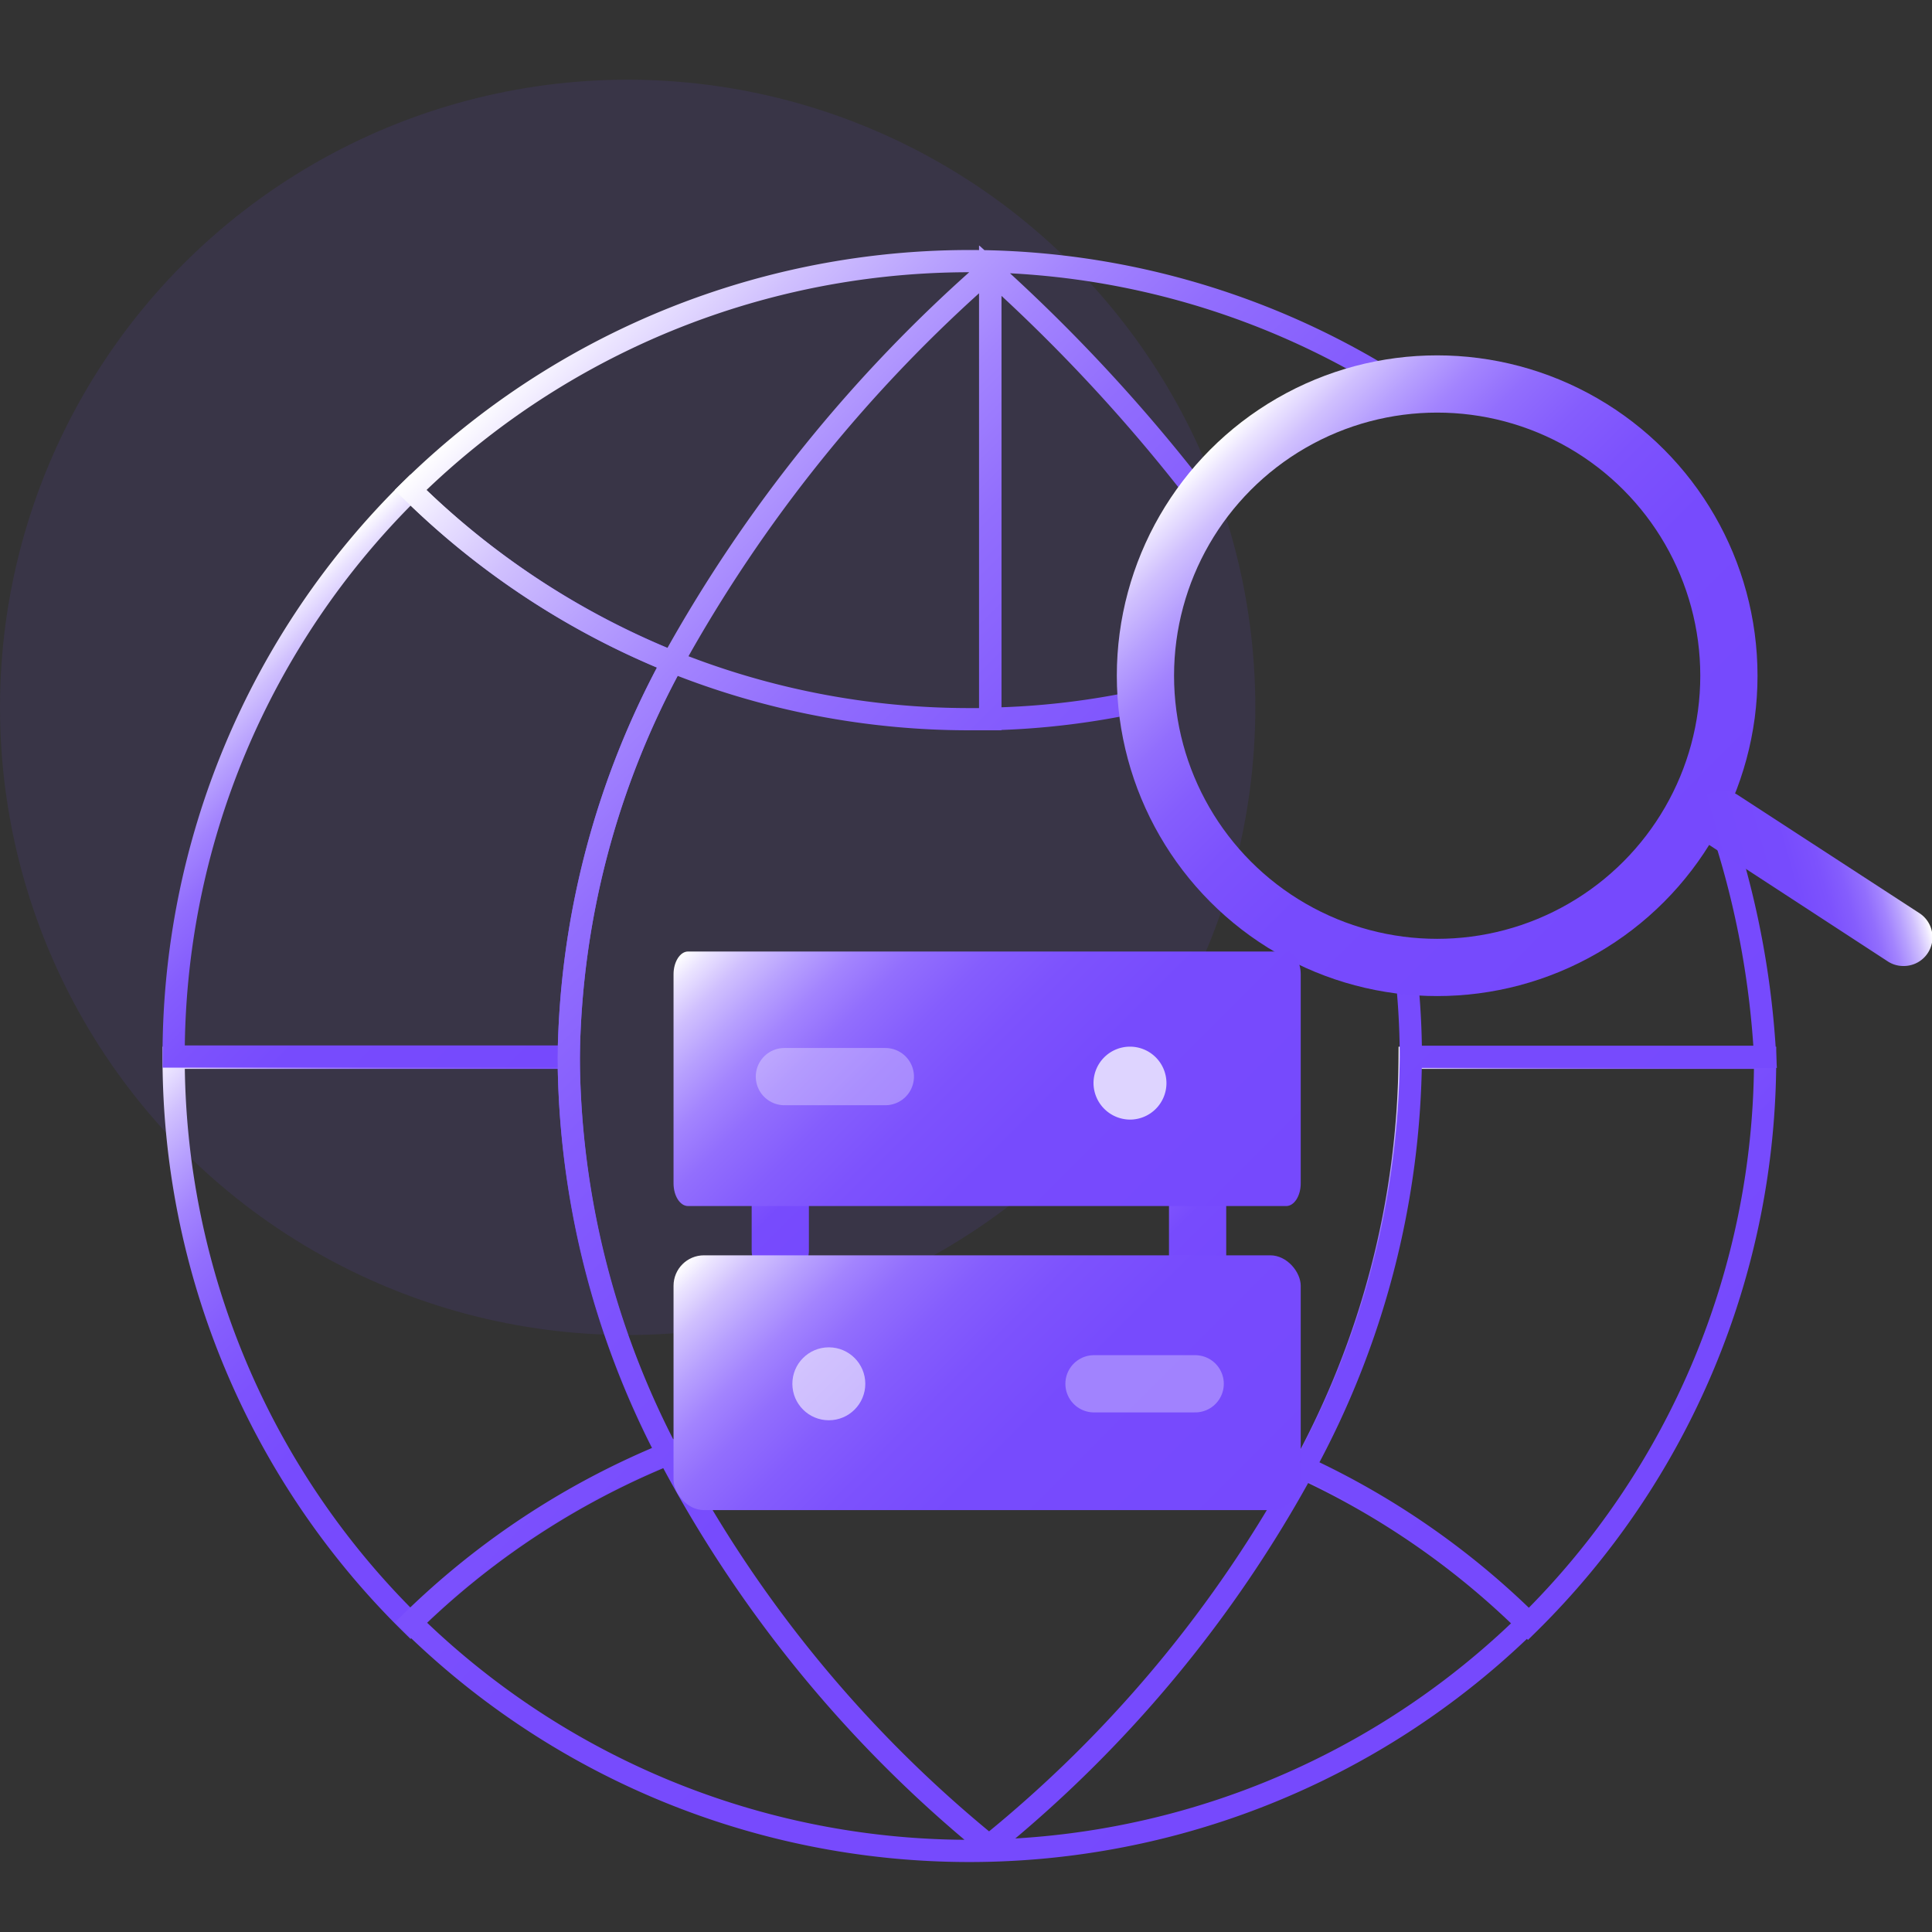
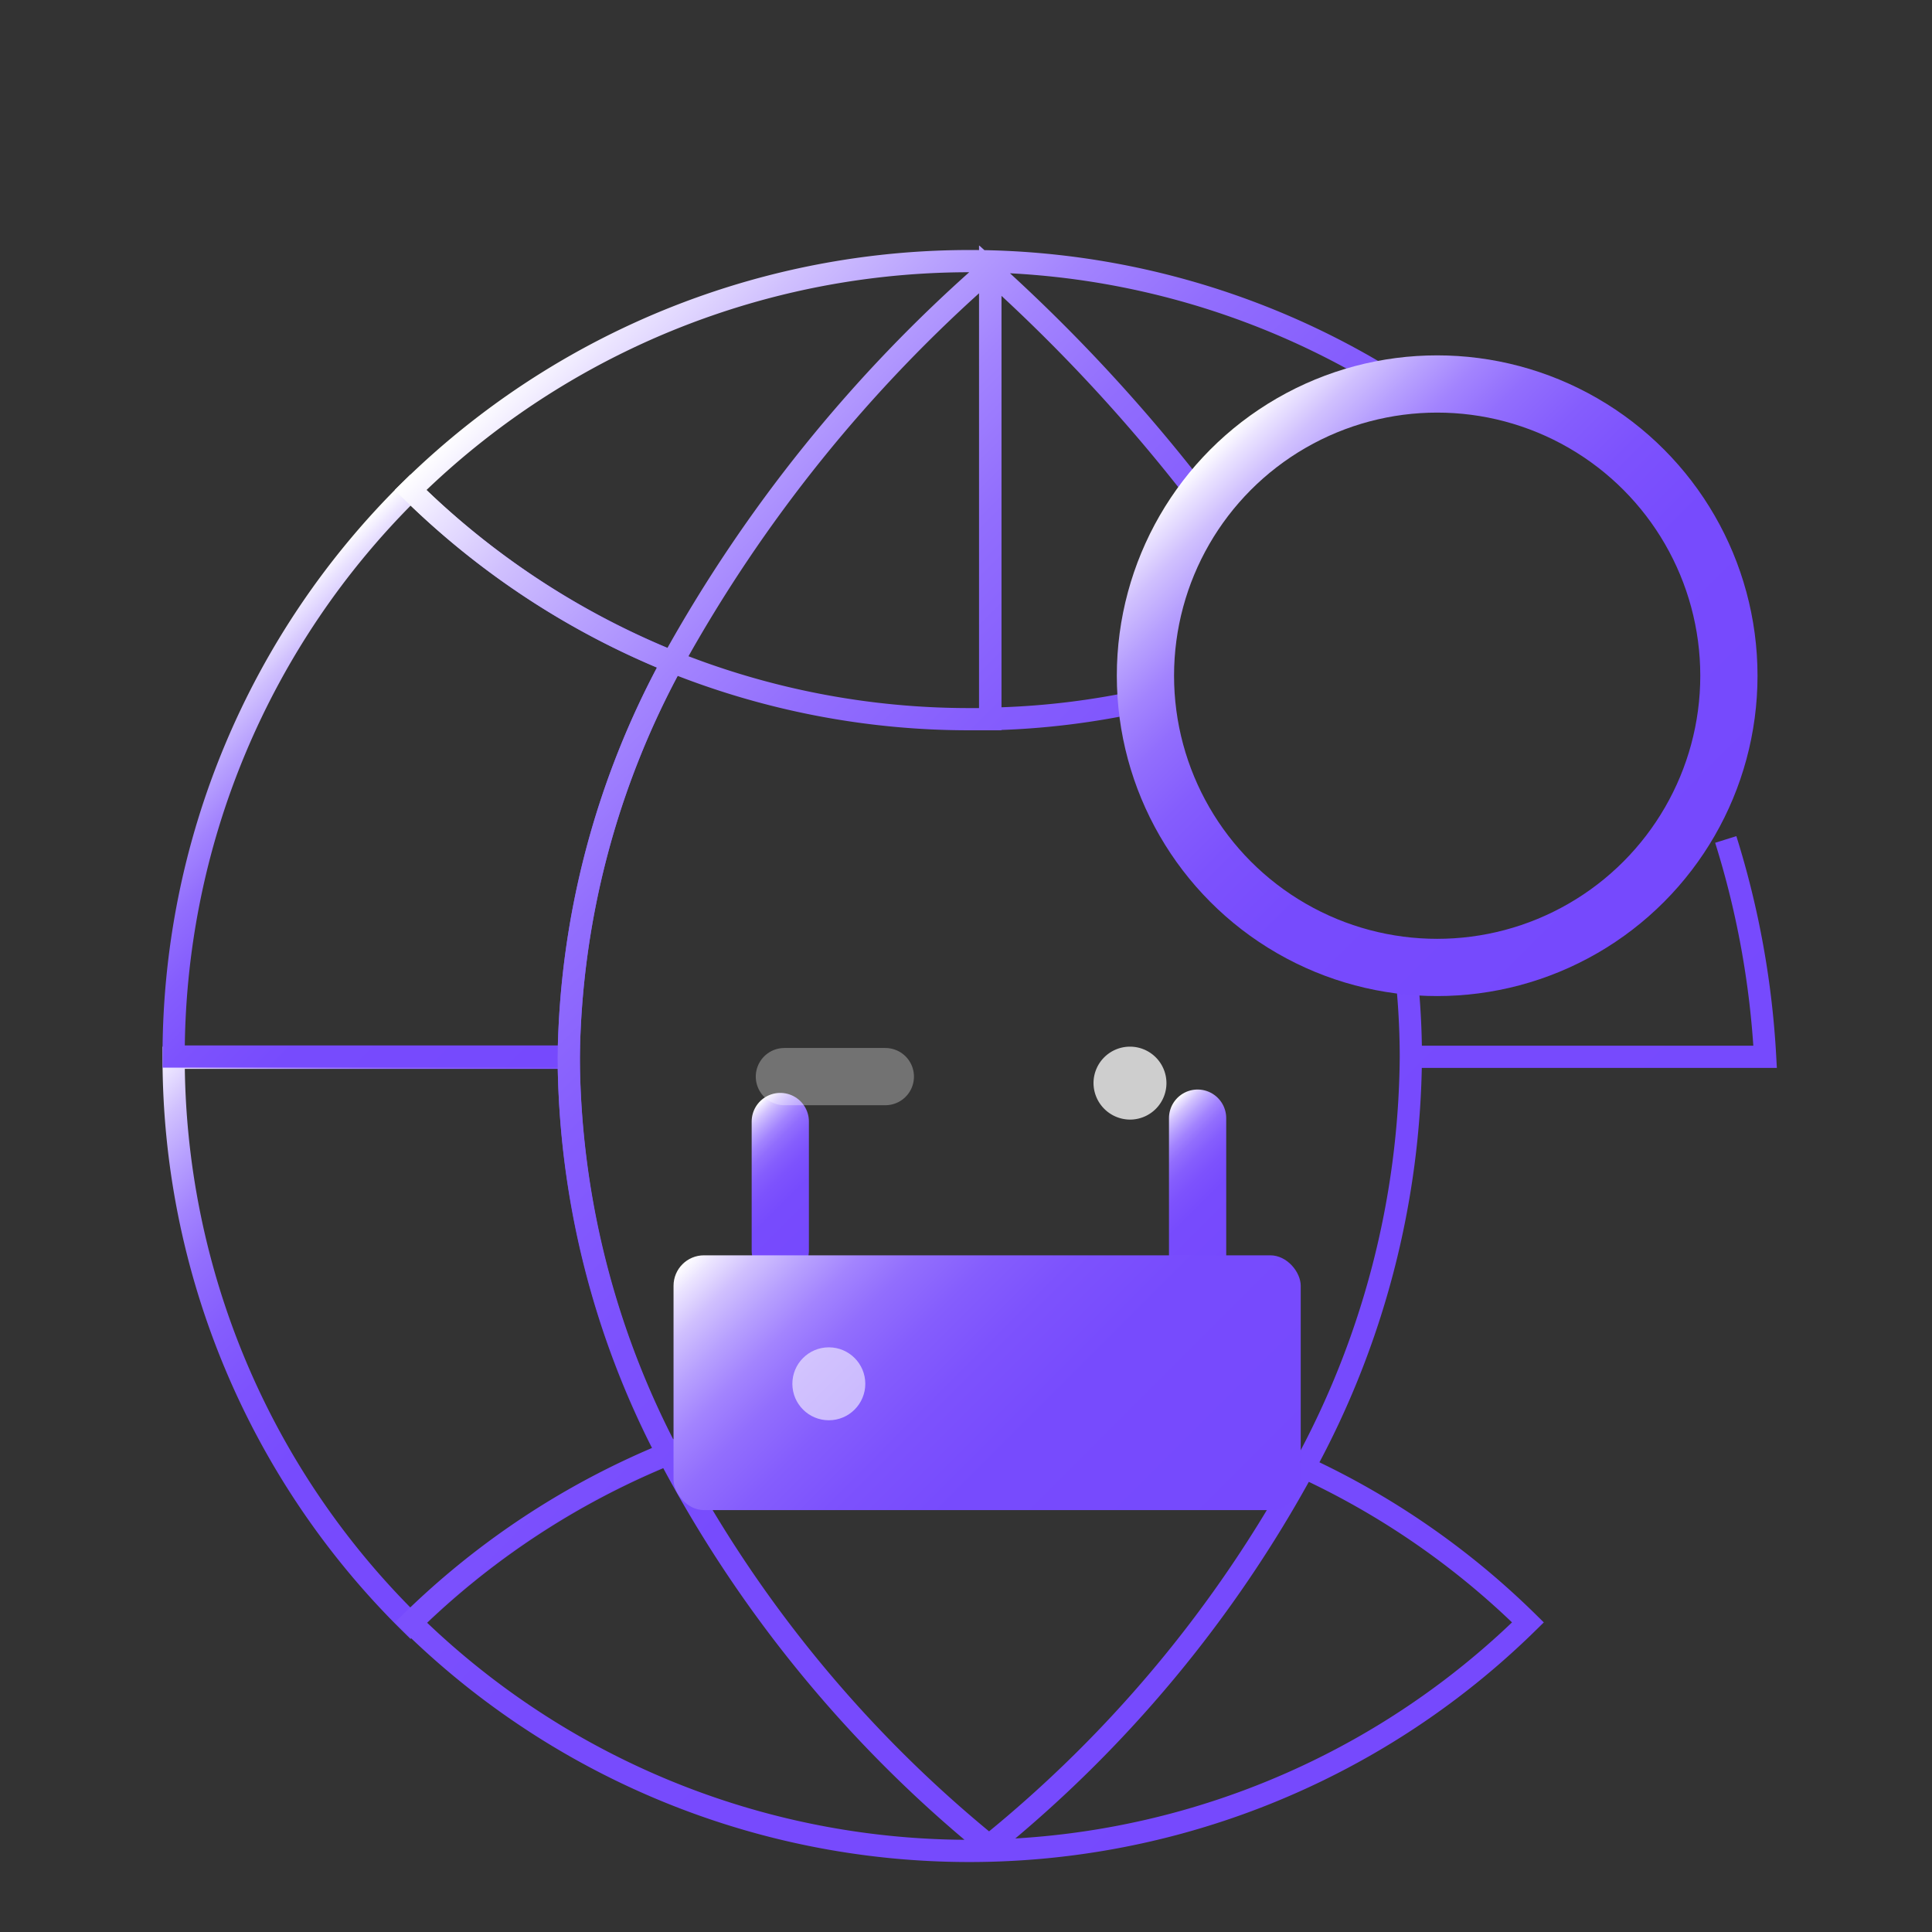
<svg xmlns="http://www.w3.org/2000/svg" xmlns:xlink="http://www.w3.org/1999/xlink" id="图层_1" data-name="图层 1" viewBox="0 0 80 80">
  <rect x="0" y="0" width="80" height="80" fill="#333333" stroke="none" />
  <defs>
    <style>.cls-1{fill:#7649fd;opacity:0.1;}.cls-12,.cls-2,.cls-3,.cls-4,.cls-5,.cls-6,.cls-8,.cls-9{fill:none;}.cls-2,.cls-3,.cls-4,.cls-5{stroke-miterlimit:10;stroke-width:0.92px;}.cls-2{stroke:url(#未命名的渐变_71);}.cls-3{stroke:url(#未命名的渐变_71-2);}.cls-4{stroke:url(#未命名的渐变_71-3);}.cls-5{stroke:url(#未命名的渐变_71-4);}.cls-12,.cls-6,.cls-8,.cls-9{stroke-linecap:round;stroke-linejoin:round;stroke-width:2.37px;}.cls-6{stroke:url(#未命名的渐变_71-5);}.cls-7{fill:url(#未命名的渐变_71-6);}.cls-8{stroke:url(#未命名的渐变_71-7);}.cls-9{stroke:url(#未命名的渐变_71-8);}.cls-10{fill:url(#未命名的渐变_71-9);}.cls-11{fill:url(#未命名的渐变_71-10);}.cls-12{stroke:#fff;opacity:0.31;}.cls-13,.cls-14{fill:#fff;}.cls-13{opacity:0.58;}.cls-14{opacity:0.76;}</style>
    <linearGradient id="未命名的渐变_71" x1="26.81" y1="61.9" x2="7.49" y2="42.58" gradientUnits="userSpaceOnUse">
      <stop offset="0" stop-color="#7649fd" />
      <stop offset="0.4" stop-color="#774bfd" />
      <stop offset="0.54" stop-color="#7d52fd" />
      <stop offset="0.64" stop-color="#855dfd" />
      <stop offset="0.73" stop-color="#926efd" />
      <stop offset="0.8" stop-color="#a384fe" />
      <stop offset="0.86" stop-color="#b7a0fe" />
      <stop offset="0.92" stop-color="#d0c0fe" />
      <stop offset="0.97" stop-color="#ebe4ff" />
      <stop offset="1" stop-color="#fff" />
    </linearGradient>
    <linearGradient id="未命名的渐变_71-2" x1="25.08" y1="43.19" x2="9.27" y2="27.37" xlink:href="#未命名的渐变_71" />
    <linearGradient id="未命名的渐变_71-3" x1="71.21" y1="59.93" x2="56.26" y2="44.98" xlink:href="#未命名的渐变_71" />
    <linearGradient id="未命名的渐变_71-4" x1="63.46" y1="67.69" x2="16.21" y2="20.44" xlink:href="#未命名的渐变_71" />
    <linearGradient id="未命名的渐变_71-5" x1="68.89" y1="37.36" x2="50.13" y2="18.6" xlink:href="#未命名的渐变_71" />
    <linearGradient id="未命名的渐变_71-6" x1="-255.92" y1="-992.97" x2="-247.66" y2="-992.97" gradientTransform="translate(586.95 923.7) rotate(-15.75)" xlink:href="#未命名的渐变_71" />
    <linearGradient id="未命名的渐变_71-7" x1="34.48" y1="51.28" x2="30.14" y2="46.94" xlink:href="#未命名的渐变_71" />
    <linearGradient id="未命名的渐变_71-8" x1="51.84" y1="51.4" x2="47.33" y2="46.88" xlink:href="#未命名的渐变_71" />
    <linearGradient id="未命名的渐变_71-9" x1="49.8" y1="53.6" x2="31.96" y2="35.76" xlink:href="#未命名的渐变_71" />
    <linearGradient id="未命名的渐变_71-10" x1="49.64" y1="66.02" x2="32.11" y2="48.5" xlink:href="#未命名的渐变_71" />
  </defs>
-   <circle class="cls-1" cx="25.99" cy="29.29" r="25.99" />
  <path class="cls-2" d="M23.55,43.8H7.19A32.86,32.86,0,0,0,17,67.22a33,33,0,0,1,10.65-7A35.73,35.73,0,0,1,23.55,43.8Z" />
  <path class="cls-3" d="M27.85,27.41A33.09,33.09,0,0,1,17,20.29,32.86,32.86,0,0,0,7.19,43.75v0H23.55A35.08,35.08,0,0,1,27.85,27.41Z" />
-   <path class="cls-4" d="M73.09,43.8H58.37a35.92,35.92,0,0,1-4.42,17,32.89,32.89,0,0,1,9.32,6.46A32.86,32.86,0,0,0,73.09,43.8Z" />
  <path class="cls-5" d="M57.54,15.77m0,0A33,33,0,0,0,17,20.29a33.09,33.09,0,0,0,10.84,7.12A60.34,60.34,0,0,1,40.91,11.2,60.34,60.34,0,0,0,27.85,27.41a33,33,0,0,0,12.29,2.37l.87,0V11.2a69.93,69.93,0,0,1,8.75,9.47A69.93,69.93,0,0,0,41,11.2V29.76A32.45,32.45,0,0,0,47.37,29a32.45,32.45,0,0,1-6.36.78v0l-.87,0a33,33,0,0,1-12.29-2.37,35.08,35.08,0,0,0-4.3,16.39h0a35.73,35.73,0,0,0,4.11,16.38c.71-.29,1.43-.56,2.16-.8-.73.24-1.45.51-2.16.8A52.24,52.24,0,0,0,40.91,76.39,52.24,52.24,0,0,1,27.66,60.18a33,33,0,0,0-10.65,7,33,33,0,0,0,46.26,0A32.89,32.89,0,0,0,54,60.76,52.16,52.16,0,0,1,41,76.39v0A52.16,52.16,0,0,0,54,60.76c-.79-.36-1.6-.7-2.42-1,.82.31,1.63.65,2.42,1a35.92,35.92,0,0,0,4.42-17h0a31.86,31.86,0,0,0-.24-3.86,31.86,31.86,0,0,1,.24,3.86H73.09v0a36.67,36.67,0,0,0-1.63-9" />
  <circle class="cls-6" cx="59.51" cy="27.98" r="12.08" />
-   <path class="cls-7" d="M78.82,40a1.17,1.17,0,0,1-.65-.19l-7.5-4.89a1.18,1.18,0,0,1,1.29-2l7.5,4.88A1.19,1.19,0,0,1,78.82,40Z" />
  <line class="cls-8" x1="32.31" y1="46.44" x2="32.31" y2="51.78" />
  <line class="cls-9" x1="49.59" y1="46.3" x2="49.59" y2="51.98" />
-   <path class="cls-10" d="M53.86,47.53V49c0,.52-.27.94-.6.94H28.49c-.33,0-.6-.42-.6-.94V40.34c0-.51.27-.94.6-.94H53.26c.33,0,.6.43.6.94v7.19Z" />
  <rect class="cls-11" x="27.89" y="51.98" width="25.97" height="10.55" rx="1.26" />
-   <line class="cls-12" x1="49.49" y1="57.3" x2="45.3" y2="57.3" />
  <line class="cls-12" x1="36.66" y1="44.58" x2="32.48" y2="44.58" />
  <circle class="cls-13" cx="34.32" cy="57.3" r="1.51" />
  <path class="cls-14" d="M46.79,46.36a1.51,1.51,0,1,0-1.51-1.51A1.52,1.52,0,0,0,46.79,46.36Z" />
</svg>